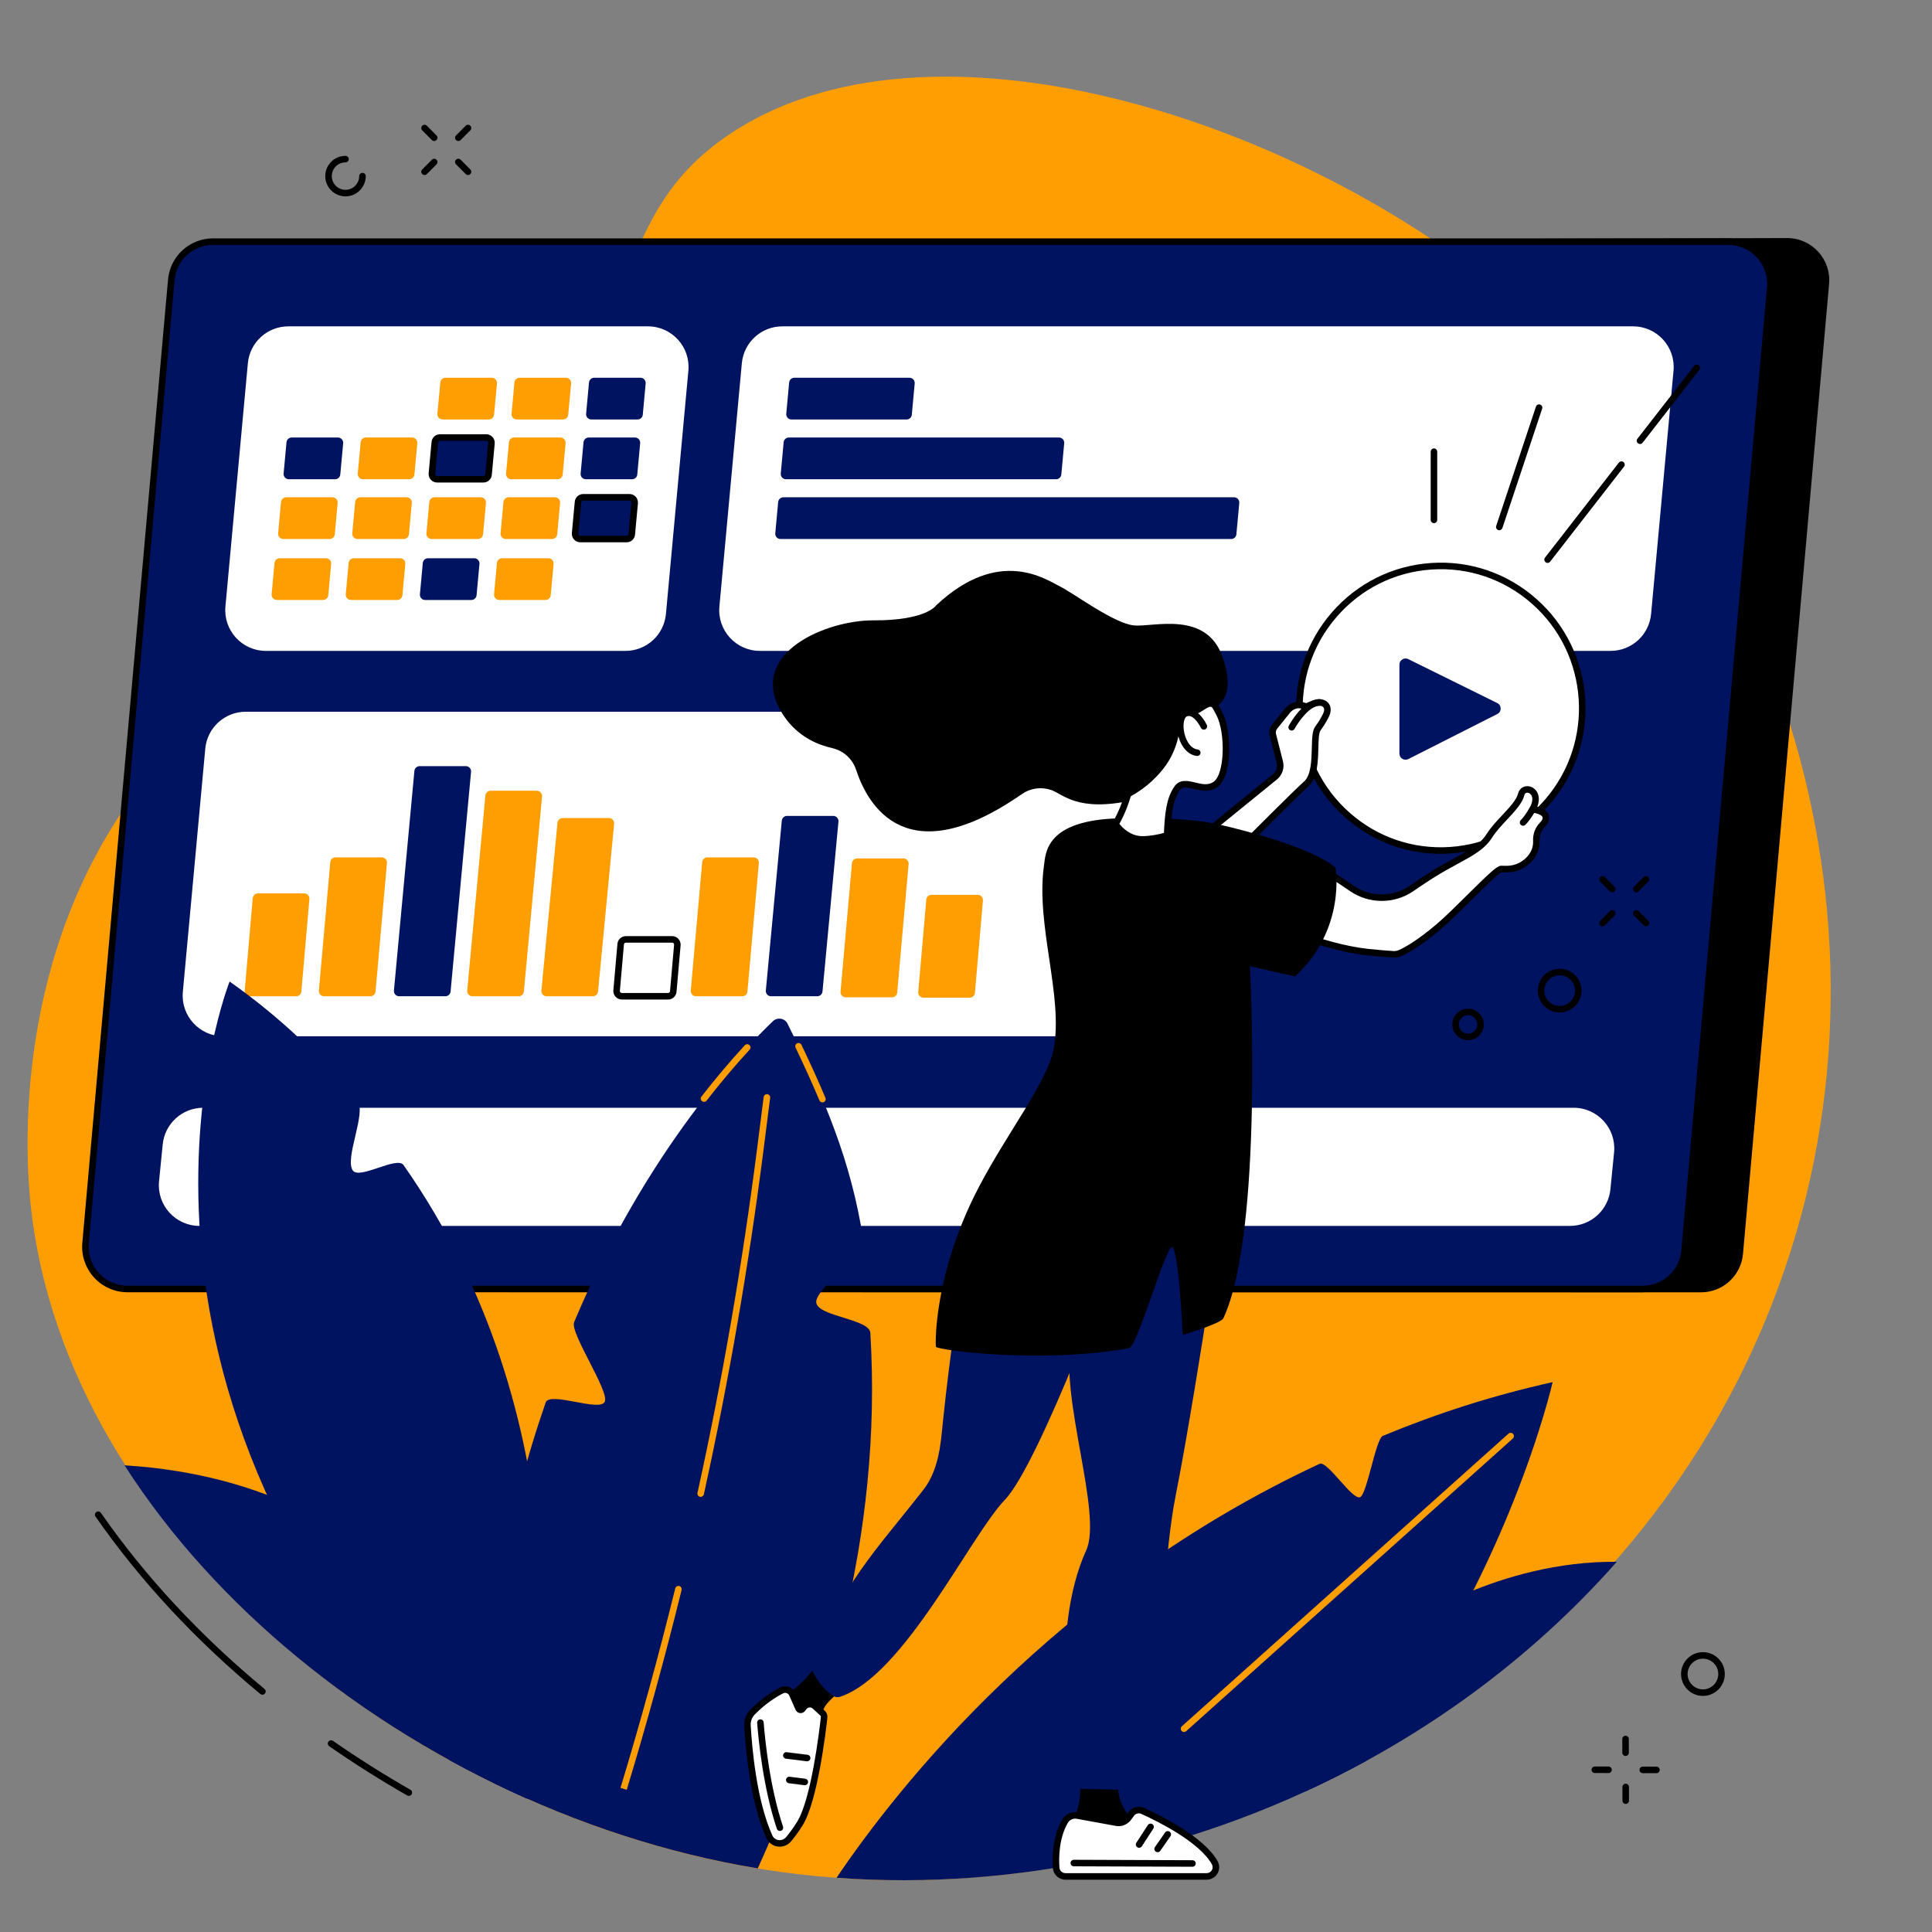
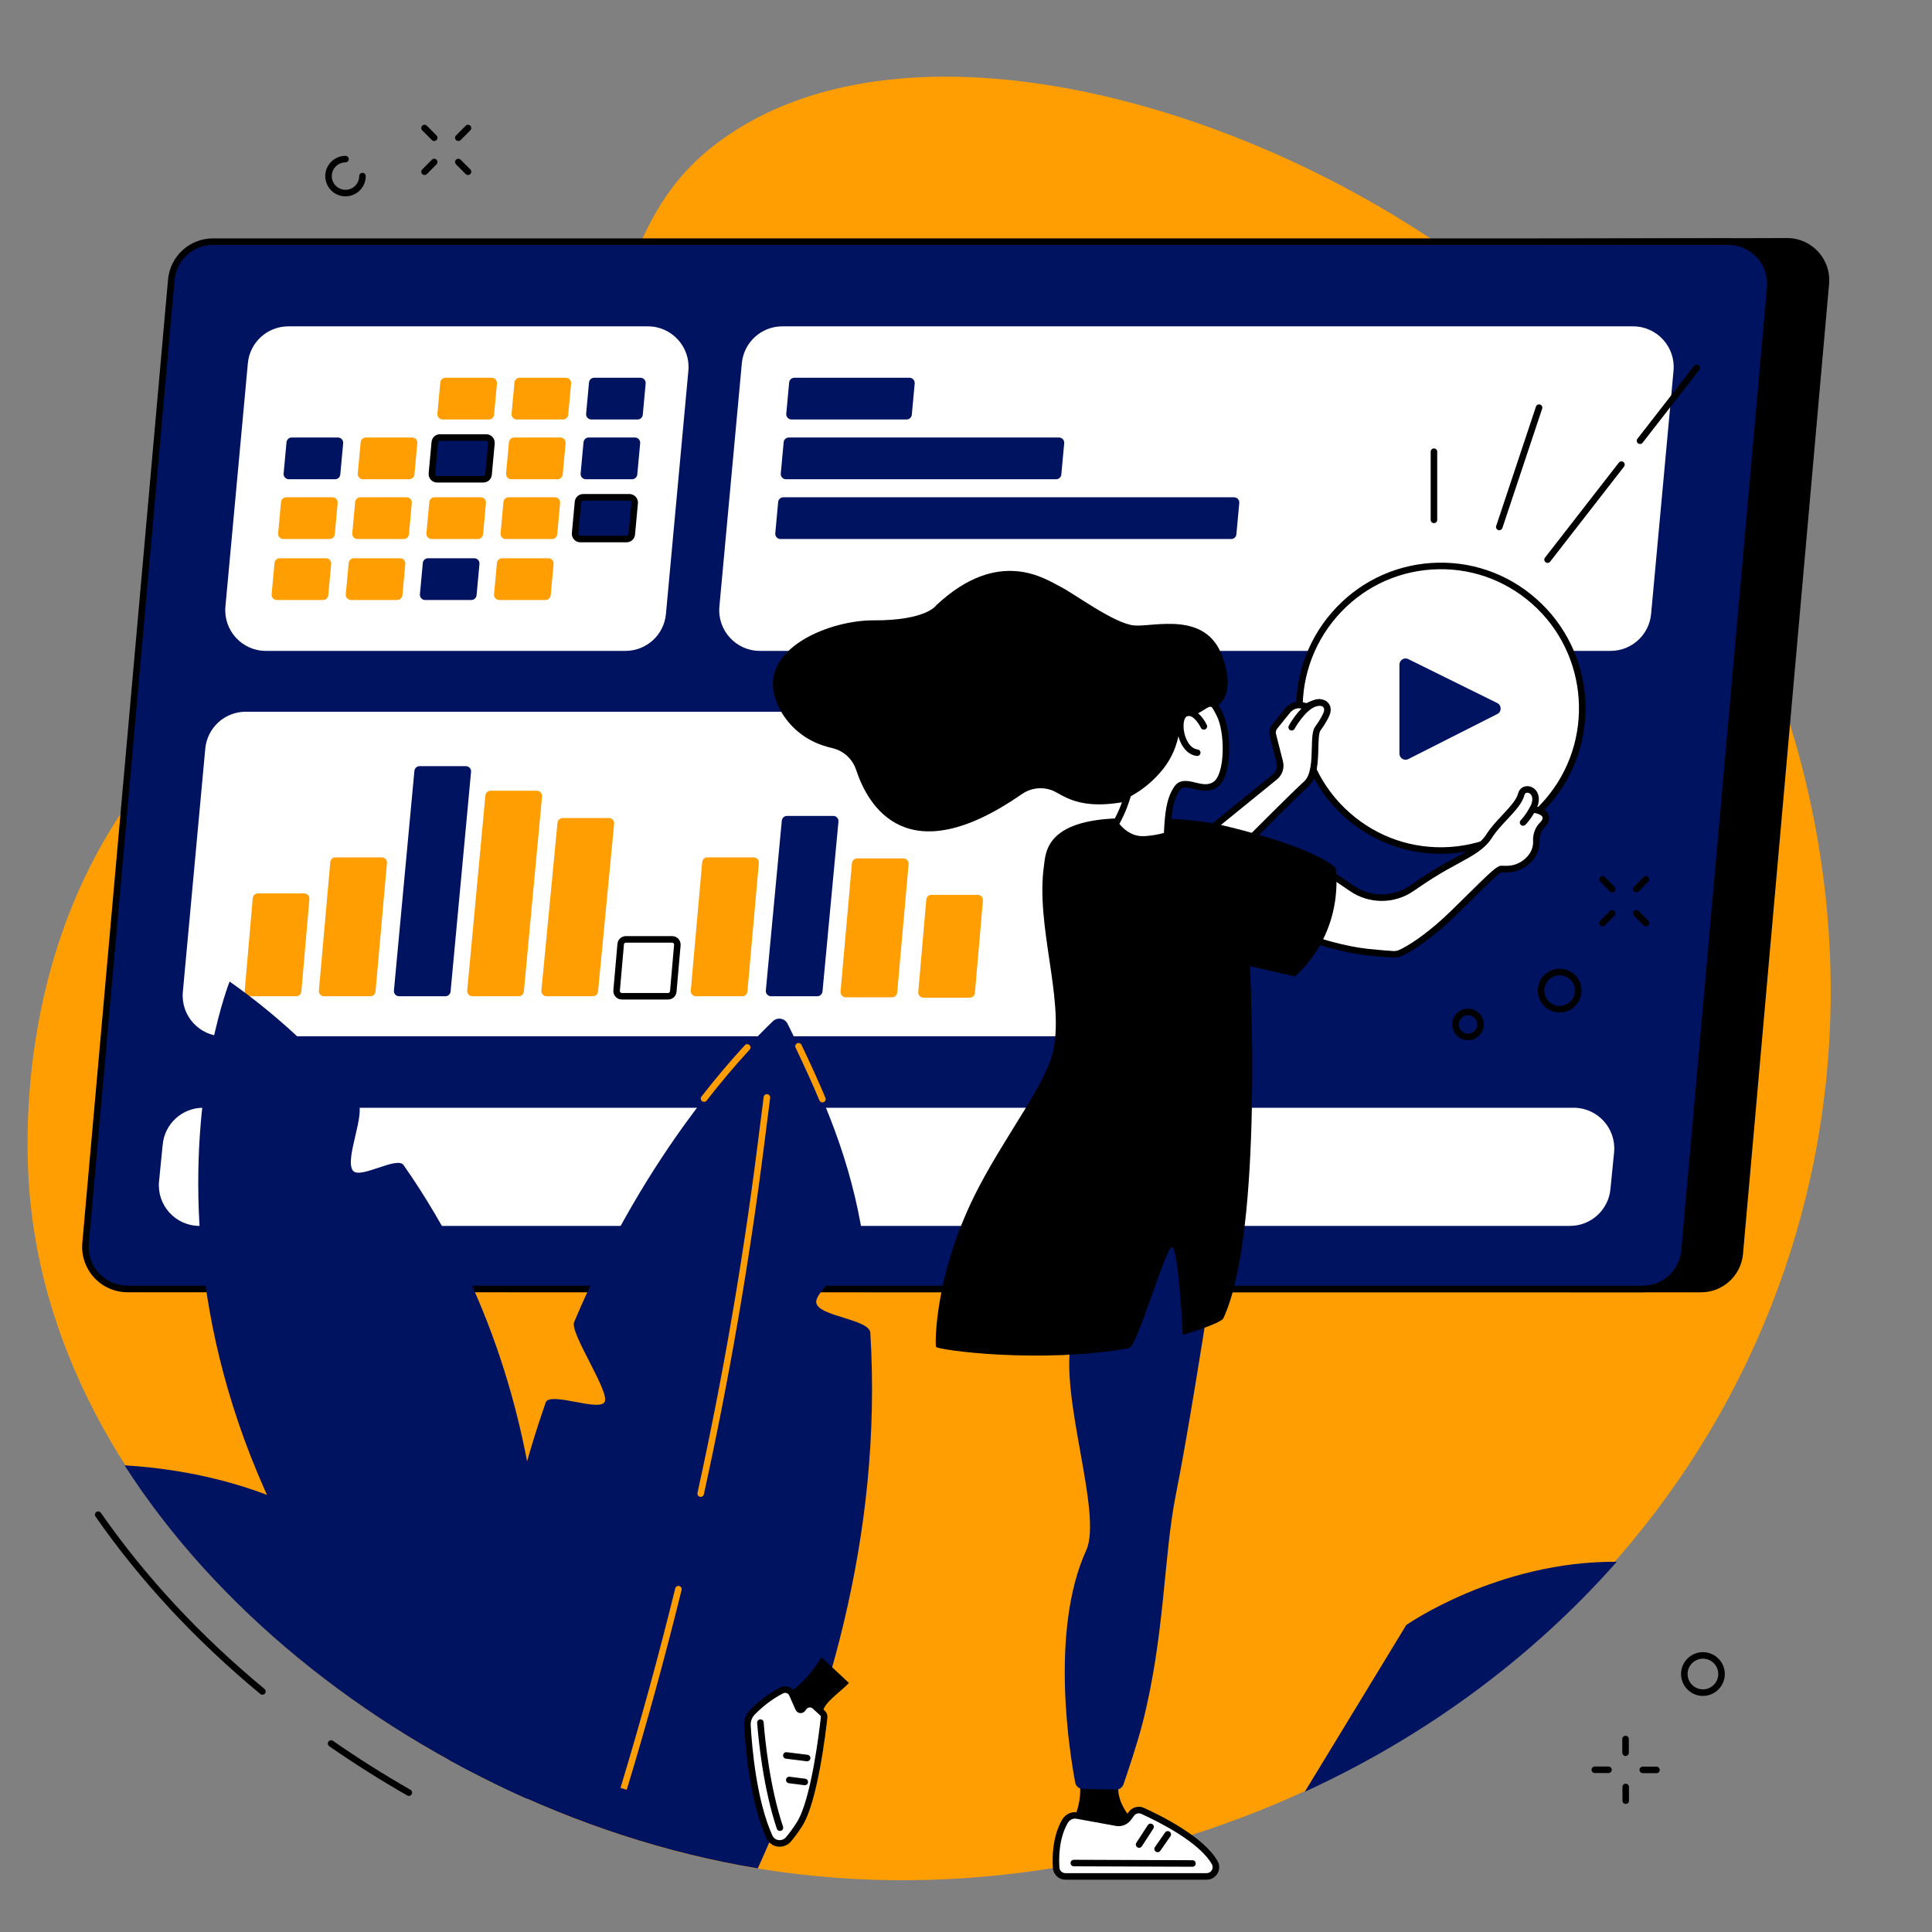
<svg xmlns="http://www.w3.org/2000/svg" width="1080" zoomAndPan="magnify" viewBox="0 0 810 810" height="1080" preserveAspectRatio="xMidYMid meet" version="1.2">
  <rect x="0" y="0" width="810" height="810" fill="#808080" stroke="none" />
  <g id="7a5a9869d9">
    <path style=" stroke:none;fill-rule:nonzero;fill:#ff9e03;fill-opacity:1;" d="M 194.602 223.113 C 273.68 143.504 251.039 93.613 305.148 56.758 C 388.41 0.043 543.801 48.836 635.473 126.84 C 747.754 222.383 805.684 396.832 739.688 554.652 C 669.418 722.723 484.504 809.969 319.504 783.672 C 172.16 760.195 27.316 644.043 12.805 504.734 C 11.23 489.633 4.285 408.008 52.992 337.637 C 93.246 279.469 131.914 286.219 194.602 223.113 " />
    <path style=" stroke:none;fill-rule:nonzero;fill:#000000;fill-opacity:1;" d="M 233.605 101.305 L 749.262 99.805 C 759.629 99.805 767.773 108.695 766.852 119.027 L 730.762 525.715 C 729.945 534.828 722.312 541.812 713.176 541.812 L 77.988 541.719 C 67.617 541.719 59.375 531.898 60.293 521.57 L 96.395 117.398 C 97.207 108.285 104.543 100.316 113.688 100.316 L 233.605 101.305 " />
    <path style=" stroke:none;fill-rule:nonzero;fill:#001360;fill-opacity:1;" d="M 209.02 101.305 L 724.594 101.305 C 734.961 101.305 743.102 110.195 742.18 120.531 L 706.254 524.32 C 705.445 533.43 697.812 540.414 688.66 540.414 L 53.465 540.414 C 43.098 540.414 34.957 531.52 35.879 521.191 L 71.805 117.398 C 72.617 108.285 80.25 101.305 89.395 101.305 L 209.02 101.305 " />
    <path style=" stroke:none;fill-rule:nonzero;fill:#000000;fill-opacity:1;" d="M 89.395 102.676 C 80.898 102.676 73.922 109.059 73.172 117.52 L 37.242 521.309 C 36.84 525.855 38.371 530.387 41.449 533.754 C 44.527 537.113 48.906 539.047 53.465 539.047 L 688.664 539.047 C 697.16 539.047 704.133 532.664 704.887 524.199 L 740.82 120.406 C 741.219 115.867 739.691 111.332 736.609 107.969 C 733.535 104.602 729.152 102.676 724.59 102.676 Z M 688.664 541.785 L 53.465 541.785 C 48.141 541.785 43.023 539.531 39.43 535.602 C 35.832 531.672 34.039 526.375 34.512 521.07 L 70.441 117.277 C 71.32 107.391 79.469 99.934 89.395 99.934 L 724.59 99.934 C 729.918 99.934 735.039 102.188 738.633 106.117 C 742.23 110.047 744.02 115.348 743.547 120.652 L 707.617 524.445 C 706.742 534.328 698.59 541.785 688.664 541.785 " />
    <path style=" stroke:none;fill-rule:nonzero;fill:#ffffff;fill-opacity:1;" d="M 658.219 513.965 L 83.637 513.965 C 73.629 513.965 65.777 505.383 66.664 495.414 L 68.203 479.965 C 68.984 471.176 76.352 464.434 85.18 464.434 L 659.758 464.434 C 669.766 464.434 677.617 473.016 676.727 482.988 L 675.195 498.434 C 674.41 507.223 667.043 513.965 658.219 513.965 " />
    <path style=" stroke:none;fill-rule:nonzero;fill:#ffffff;fill-opacity:1;" d="M 262.23 272.891 L 111.477 272.891 C 101.469 272.891 93.617 264.305 94.504 254.34 L 103.91 152.355 C 104.691 143.566 112.059 136.824 120.883 136.824 L 271.637 136.824 C 281.645 136.824 289.496 145.406 288.609 155.375 L 279.203 257.359 C 278.422 266.148 271.059 272.891 262.23 272.891 " />
    <path style=" stroke:none;fill-rule:nonzero;fill:#ff9e03;fill-opacity:1;" d="M 204.957 175.871 L 185.57 175.871 C 184.281 175.871 183.273 174.77 183.387 173.484 L 184.594 160.371 C 184.695 159.242 185.645 158.371 186.777 158.371 L 206.168 158.371 C 207.453 158.371 208.465 159.477 208.352 160.758 L 207.141 173.879 C 207.039 175.008 206.094 175.871 204.957 175.871 " />
    <path style=" stroke:none;fill-rule:nonzero;fill:#ff9e03;fill-opacity:1;" d="M 236.043 175.871 L 216.656 175.871 C 215.367 175.871 214.355 174.77 214.473 173.484 L 215.68 160.371 C 215.781 159.242 216.73 158.371 217.863 158.371 L 237.254 158.371 C 238.539 158.371 239.551 159.477 239.438 160.758 L 238.227 173.879 C 238.125 175.008 237.18 175.871 236.043 175.871 " />
    <path style=" stroke:none;fill-rule:nonzero;fill:#001360;fill-opacity:1;" d="M 140.48 200.93 L 121.094 200.93 C 119.805 200.93 118.797 199.824 118.91 198.547 L 120.117 185.43 C 120.219 184.301 121.168 183.43 122.301 183.43 L 141.691 183.43 C 142.98 183.43 143.988 184.535 143.875 185.816 L 142.664 198.934 C 142.566 200.062 141.617 200.93 140.48 200.93 " />
    <path style=" stroke:none;fill-rule:nonzero;fill:#ff9e03;fill-opacity:1;" d="M 171.566 200.93 L 152.18 200.93 C 150.891 200.93 149.883 199.824 149.996 198.547 L 151.207 185.43 C 151.305 184.301 152.254 183.43 153.391 183.43 L 172.777 183.43 C 174.062 183.43 175.074 184.535 174.961 185.816 L 173.75 198.934 C 173.648 200.062 172.703 200.93 171.566 200.93 " />
    <path style=" stroke:none;fill-rule:nonzero;fill:#001360;fill-opacity:1;" d="M 202.652 200.93 L 183.266 200.93 C 181.977 200.93 180.965 199.824 181.082 198.547 L 182.293 185.43 C 182.391 184.301 183.34 183.43 184.473 183.43 L 203.863 183.43 C 205.152 183.43 206.16 184.535 206.047 185.816 L 204.836 198.934 C 204.734 200.062 203.789 200.93 202.652 200.93 " />
    <path style=" stroke:none;fill-rule:nonzero;fill:#000000;fill-opacity:1;" d="M 184.473 184.801 C 184.043 184.801 183.691 185.129 183.656 185.555 L 182.445 198.672 C 182.414 198.984 182.566 199.199 182.656 199.301 C 182.746 199.395 182.949 199.566 183.262 199.566 L 202.652 199.566 C 203.082 199.566 203.43 199.246 203.469 198.816 L 204.68 185.695 C 204.707 185.387 204.559 185.168 204.469 185.074 C 204.375 184.973 204.176 184.801 203.859 184.801 Z M 202.652 202.305 L 183.262 202.305 C 182.266 202.305 181.309 201.883 180.633 201.145 C 179.961 200.414 179.625 199.418 179.715 198.426 L 180.926 185.309 C 181.09 183.461 182.613 182.062 184.473 182.062 L 203.859 182.062 C 204.859 182.062 205.816 182.488 206.492 183.223 C 207.164 183.957 207.496 184.949 207.41 185.941 L 206.199 199.062 C 206.035 200.906 204.512 202.305 202.652 202.305 " />
    <path style=" stroke:none;fill-rule:nonzero;fill:#ff9e03;fill-opacity:1;" d="M 233.738 200.93 L 214.352 200.93 C 213.062 200.93 212.051 199.824 212.168 198.547 L 213.375 185.43 C 213.477 184.301 214.426 183.43 215.559 183.43 L 234.949 183.43 C 236.234 183.43 237.246 184.535 237.133 185.816 L 235.922 198.934 C 235.82 200.062 234.875 200.93 233.738 200.93 " />
    <path style=" stroke:none;fill-rule:nonzero;fill:#ff9e03;fill-opacity:1;" d="M 138.176 225.988 L 118.789 225.988 C 117.5 225.988 116.492 224.883 116.605 223.605 L 117.812 210.488 C 117.918 209.355 118.863 208.492 119.996 208.492 L 139.387 208.492 C 140.676 208.492 141.684 209.594 141.57 210.875 L 140.359 223.992 C 140.262 225.121 139.312 225.988 138.176 225.988 " />
    <path style=" stroke:none;fill-rule:nonzero;fill:#ff9e03;fill-opacity:1;" d="M 169.262 225.988 L 149.875 225.988 C 148.586 225.988 147.578 224.883 147.691 223.605 L 148.902 210.488 C 149 209.355 149.949 208.492 151.086 208.492 L 170.473 208.492 C 171.762 208.492 172.77 209.594 172.656 210.875 L 171.445 223.992 C 171.344 225.121 170.398 225.988 169.262 225.988 " />
    <path style=" stroke:none;fill-rule:nonzero;fill:#ff9e03;fill-opacity:1;" d="M 200.352 225.988 L 180.961 225.988 C 179.672 225.988 178.66 224.883 178.777 223.605 L 179.988 210.488 C 180.086 209.355 181.035 208.492 182.168 208.492 L 201.559 208.492 C 202.848 208.492 203.855 209.594 203.742 210.875 L 202.531 223.992 C 202.434 225.121 201.484 225.988 200.352 225.988 " />
    <path style=" stroke:none;fill-rule:nonzero;fill:#ff9e03;fill-opacity:1;" d="M 231.434 225.988 L 212.047 225.988 C 210.758 225.988 209.75 224.883 209.863 223.605 L 211.07 210.488 C 211.172 209.355 212.121 208.492 213.254 208.492 L 232.645 208.492 C 233.93 208.492 234.941 209.594 234.828 210.875 L 233.617 223.992 C 233.52 225.121 232.57 225.988 231.434 225.988 " />
    <path style=" stroke:none;fill-rule:nonzero;fill:#001360;fill-opacity:1;" d="M 267.305 175.871 L 247.914 175.871 C 246.629 175.871 245.621 174.77 245.734 173.484 L 246.941 160.371 C 247.043 159.242 247.988 158.371 249.125 158.371 L 268.516 158.371 C 269.801 158.371 270.812 159.477 270.699 160.758 L 269.488 173.879 C 269.387 175.008 268.441 175.871 267.305 175.871 " />
    <path style=" stroke:none;fill-rule:nonzero;fill:#001360;fill-opacity:1;" d="M 265 200.93 L 245.613 200.93 C 244.324 200.93 243.316 199.824 243.43 198.547 L 244.641 185.43 C 244.738 184.301 245.684 183.43 246.82 183.43 L 266.211 183.43 C 267.496 183.43 268.508 184.535 268.395 185.816 L 267.184 198.934 C 267.082 200.062 266.137 200.93 265 200.93 " />
    <path style=" stroke:none;fill-rule:nonzero;fill:#001360;fill-opacity:1;" d="M 262.695 225.988 L 243.309 225.988 C 242.02 225.988 241.012 224.883 241.125 223.605 L 242.336 210.488 C 242.434 209.355 243.383 208.492 244.52 208.492 L 263.906 208.492 C 265.191 208.492 266.203 209.594 266.09 210.875 L 264.879 223.992 C 264.777 225.121 263.832 225.988 262.695 225.988 " />
    <path style=" stroke:none;fill-rule:nonzero;fill:#000000;fill-opacity:1;" d="M 244.516 209.863 C 244.086 209.863 243.734 210.188 243.695 210.617 L 242.488 223.734 C 242.461 224.039 242.609 224.258 242.699 224.355 C 242.789 224.457 242.992 224.625 243.305 224.625 L 262.695 224.625 C 263.121 224.625 263.473 224.301 263.512 223.875 L 264.723 210.754 C 264.75 210.441 264.602 210.23 264.508 210.133 C 264.418 210.031 264.219 209.863 263.902 209.863 Z M 262.695 227.363 L 243.305 227.363 C 242.309 227.363 241.352 226.945 240.676 226.203 C 240.004 225.473 239.672 224.48 239.758 223.488 L 240.969 210.367 C 241.133 208.52 242.66 207.125 244.516 207.125 L 263.902 207.125 C 264.902 207.125 265.859 207.547 266.531 208.285 C 267.203 209.02 267.539 210.008 267.453 211 L 266.242 224.121 C 266.078 225.973 264.551 227.363 262.695 227.363 " />
    <path style=" stroke:none;fill-rule:nonzero;fill:#ff9e03;fill-opacity:1;" d="M 135.449 251.547 L 116.062 251.547 C 114.773 251.547 113.762 250.445 113.879 249.164 L 115.086 236.047 C 115.188 234.914 116.137 234.047 117.27 234.047 L 136.66 234.047 C 137.945 234.047 138.957 235.148 138.844 236.434 L 137.633 249.551 C 137.531 250.684 136.586 251.547 135.449 251.547 " />
    <path style=" stroke:none;fill-rule:nonzero;fill:#ff9e03;fill-opacity:1;" d="M 166.535 251.547 L 147.145 251.547 C 145.859 251.547 144.852 250.445 144.965 249.164 L 146.176 236.047 C 146.273 234.914 147.223 234.047 148.359 234.047 L 167.746 234.047 C 169.031 234.047 170.043 235.148 169.93 236.434 L 168.719 249.551 C 168.617 250.684 167.672 251.547 166.535 251.547 " />
    <path style=" stroke:none;fill-rule:nonzero;fill:#001360;fill-opacity:1;" d="M 197.621 251.547 L 178.234 251.547 C 176.945 251.547 175.938 250.445 176.051 249.164 L 177.262 236.047 C 177.359 234.914 178.309 234.047 179.441 234.047 L 198.832 234.047 C 200.121 234.047 201.129 235.148 201.016 236.434 L 199.805 249.551 C 199.703 250.684 198.758 251.547 197.621 251.547 " />
    <path style=" stroke:none;fill-rule:nonzero;fill:#ff9e03;fill-opacity:1;" d="M 228.707 251.547 L 209.32 251.547 C 208.031 251.547 207.02 250.445 207.137 249.164 L 208.344 236.047 C 208.445 234.914 209.395 234.047 210.527 234.047 L 229.918 234.047 C 231.203 234.047 232.215 235.148 232.102 236.434 L 230.891 249.551 C 230.789 250.684 229.844 251.547 228.707 251.547 " />
    <path style=" stroke:none;fill-rule:nonzero;fill:#ffffff;fill-opacity:1;" d="M 675.258 272.887 L 318.582 272.887 C 308.57 272.887 300.719 264.301 301.605 254.336 L 311.012 152.355 C 311.793 143.562 319.16 136.824 327.988 136.824 L 684.664 136.824 C 694.668 136.824 702.527 145.406 701.637 155.375 L 692.238 257.355 C 691.449 266.148 684.086 272.887 675.258 272.887 " />
    <path style=" stroke:none;fill-rule:nonzero;fill:#001360;fill-opacity:1;" d="M 380.098 175.871 L 331.828 175.871 C 330.539 175.871 329.535 174.77 329.645 173.484 L 330.855 160.371 C 330.957 159.242 331.902 158.371 333.039 158.371 L 381.305 158.371 C 382.594 158.371 383.602 159.477 383.492 160.758 L 382.281 173.879 C 382.18 175.008 381.234 175.871 380.098 175.871 " />
    <path style=" stroke:none;fill-rule:nonzero;fill:#001360;fill-opacity:1;" d="M 442.781 200.93 L 329.527 200.93 C 328.238 200.93 327.227 199.824 327.34 198.547 L 328.551 185.43 C 328.648 184.301 329.598 183.43 330.734 183.43 L 443.992 183.43 C 445.281 183.43 446.289 184.535 446.176 185.816 L 444.965 198.934 C 444.863 200.062 443.918 200.93 442.781 200.93 " />
    <path style=" stroke:none;fill-rule:nonzero;fill:#001360;fill-opacity:1;" d="M 516.18 225.988 L 327.223 225.988 C 325.934 225.988 324.922 224.883 325.039 223.605 L 326.246 210.488 C 326.344 209.355 327.293 208.492 328.43 208.492 L 517.391 208.492 C 518.68 208.492 519.688 209.594 519.574 210.875 L 518.363 223.992 C 518.262 225.121 517.316 225.988 516.18 225.988 " />
    <path style=" stroke:none;fill-rule:nonzero;fill:#ffffff;fill-opacity:1;" d="M 450.305 434.461 L 93.625 434.461 C 83.617 434.461 75.766 425.875 76.652 415.91 L 86.059 313.93 C 86.84 305.137 94.203 298.395 103.031 298.395 L 459.711 298.395 C 469.715 298.395 477.57 306.98 476.684 316.945 L 467.281 418.93 C 466.496 427.723 459.129 434.461 450.305 434.461 " />
    <path style=" stroke:none;fill-rule:nonzero;fill:#ff9e03;fill-opacity:1;" d="M 124.168 417.684 L 104.781 417.684 C 103.496 417.684 102.484 416.578 102.598 415.297 L 105.961 376.562 C 106.062 375.434 107.012 374.566 108.145 374.566 L 127.535 374.566 C 128.82 374.566 129.832 375.672 129.719 376.953 L 126.352 415.684 C 126.254 416.816 125.305 417.684 124.168 417.684 " />
    <path style=" stroke:none;fill-rule:nonzero;fill:#ff9e03;fill-opacity:1;" d="M 155.266 417.684 L 135.875 417.684 C 134.59 417.684 133.578 416.578 133.691 415.297 L 138.477 361.457 C 138.574 360.324 139.523 359.457 140.66 359.457 L 160.047 359.457 C 161.336 359.457 162.344 360.559 162.23 361.844 L 157.449 415.684 C 157.348 416.816 156.398 417.684 155.266 417.684 " />
    <path style=" stroke:none;fill-rule:nonzero;fill:#ff9e03;fill-opacity:1;" d="M 217.453 417.684 L 198.066 417.684 C 196.777 417.684 195.77 416.578 195.883 415.297 L 203.5 333.52 C 203.602 332.387 204.551 331.52 205.684 331.52 L 225.074 331.52 C 226.359 331.52 227.371 332.625 227.258 333.906 L 219.637 415.684 C 219.535 416.816 218.59 417.684 217.453 417.684 " />
    <path style=" stroke:none;fill-rule:nonzero;fill:#ff9e03;fill-opacity:1;" d="M 248.551 417.684 L 229.16 417.684 C 227.871 417.684 226.863 416.578 226.977 415.297 L 233.727 344.965 C 233.824 343.836 234.773 342.969 235.906 342.969 L 255.297 342.969 C 256.582 342.969 257.594 344.074 257.48 345.355 L 250.73 415.684 C 250.633 416.816 249.684 417.684 248.551 417.684 " />
    <path style=" stroke:none;fill-rule:nonzero;fill:#001360;fill-opacity:1;" d="M 186.727 417.684 L 167.34 417.684 C 166.051 417.684 165.043 416.578 165.156 415.297 L 173.738 323.211 C 173.836 322.078 174.785 321.211 175.922 321.211 L 195.309 321.211 C 196.598 321.211 197.605 322.32 197.492 323.598 L 188.91 415.684 C 188.809 416.816 187.863 417.684 186.727 417.684 " />
    <path style=" stroke:none;fill-rule:nonzero;fill:#ffffff;fill-opacity:1;" d="M 280.094 417.684 L 260.703 417.684 C 259.414 417.684 258.406 416.578 258.52 415.297 L 260.227 395.84 C 260.328 394.707 261.273 393.84 262.41 393.84 L 281.797 393.84 C 283.086 393.84 284.098 394.949 283.98 396.227 L 282.273 415.684 C 282.176 416.816 281.227 417.684 280.094 417.684 " />
    <path style=" stroke:none;fill-rule:nonzero;fill:#000000;fill-opacity:1;" d="M 262.41 395.211 C 261.98 395.211 261.629 395.535 261.59 395.961 L 259.883 415.414 C 259.855 415.73 260.004 415.945 260.098 416.043 C 260.188 416.141 260.387 416.312 260.703 416.312 L 280.094 416.312 C 280.52 416.312 280.871 415.988 280.91 415.559 L 282.617 396.105 C 282.645 395.793 282.496 395.578 282.406 395.48 C 282.316 395.383 282.113 395.211 281.797 395.211 Z M 280.094 419.055 L 260.703 419.055 C 259.707 419.055 258.746 418.629 258.074 417.891 C 257.402 417.16 257.066 416.168 257.156 415.172 L 258.863 395.719 C 259.027 393.867 260.551 392.473 262.41 392.473 L 281.797 392.473 C 282.797 392.473 283.754 392.891 284.426 393.629 C 285.098 394.367 285.434 395.355 285.348 396.352 L 283.637 415.805 C 283.473 417.656 281.949 419.055 280.094 419.055 " />
    <path style=" stroke:none;fill-rule:nonzero;fill:#ff9e03;fill-opacity:1;" d="M 406.551 418.277 L 387.168 418.277 C 385.879 418.277 384.867 417.168 384.98 415.891 L 388.348 377.16 C 388.445 376.027 389.395 375.16 390.531 375.16 L 409.918 375.16 C 411.203 375.16 412.219 376.266 412.102 377.547 L 408.738 416.277 C 408.637 417.41 407.688 418.277 406.551 418.277 " />
    <path style=" stroke:none;fill-rule:nonzero;fill:#ff9e03;fill-opacity:1;" d="M 311.184 417.684 L 291.797 417.684 C 290.512 417.684 289.5 416.578 289.613 415.297 L 294.395 361.457 C 294.496 360.324 295.441 359.457 296.578 359.457 L 315.969 359.457 C 317.258 359.457 318.266 360.559 318.152 361.844 L 313.367 415.684 C 313.27 416.816 312.32 417.684 311.184 417.684 " />
    <path style=" stroke:none;fill-rule:nonzero;fill:#ff9e03;fill-opacity:1;" d="M 373.973 418.129 L 354.582 418.129 C 353.293 418.129 352.285 417.02 352.398 415.742 L 357.184 361.902 C 357.281 360.77 358.23 359.902 359.367 359.902 L 378.754 359.902 C 380.039 359.902 381.051 361.004 380.938 362.289 L 376.156 416.129 C 376.055 417.262 375.109 418.129 373.973 418.129 " />
    <path style=" stroke:none;fill-rule:nonzero;fill:#001360;fill-opacity:1;" d="M 342.652 417.684 L 323.262 417.684 C 321.973 417.684 320.965 416.578 321.078 415.297 L 327.773 344.062 C 327.875 342.934 328.82 342.07 329.957 342.07 L 349.348 342.07 C 350.633 342.07 351.645 343.172 351.527 344.453 L 344.836 415.684 C 344.73 416.816 343.785 417.684 342.652 417.684 " />
    <path style=" stroke:none;fill-rule:nonzero;fill:#001360;fill-opacity:1;" d="M 547.059 751.188 C 596.297 728.625 641.32 696.141 677.852 654.785 C 628.051 654.371 589.582 681.301 589.582 681.301 L 547.059 751.188 " />
    <path style=" stroke:none;fill-rule:nonzero;fill:#001360;fill-opacity:1;" d="M 364.891 558.805 C 364.531 552.938 342.855 551.973 342.207 546.066 C 341.617 540.68 362.695 524.75 361.859 519.336 C 356.848 487.008 345.898 461.039 330.199 429.23 C 329.047 426.891 325.961 426.332 324.074 428.121 C 311.594 440 271.184 482.012 240.699 554.32 C 238.84 558.734 255.355 582.988 253.586 587.586 C 251.789 592.246 230.461 583.164 228.777 588.016 C 212.477 634.984 202.828 686.098 206.637 747.41 C 242.012 764.707 279.75 777.074 317.699 783.328 C 345.969 720.855 370.117 644.789 364.891 558.805 " />
    <path style=" stroke:none;fill-rule:nonzero;fill:#ff9e03;fill-opacity:1;" d="M 295.164 461.961 C 294.871 461.961 294.57 461.867 294.324 461.672 C 293.727 461.207 293.617 460.348 294.086 459.75 C 300.055 452.07 306.172 444.828 312.266 438.223 C 312.781 437.668 313.645 437.629 314.203 438.148 C 314.762 438.656 314.793 439.527 314.281 440.082 C 308.242 446.629 302.172 453.812 296.25 461.434 C 295.977 461.781 295.57 461.961 295.164 461.961 " />
    <path style=" stroke:none;fill-rule:nonzero;fill:#ff9e03;fill-opacity:1;" d="M 344.809 462.188 C 344.273 462.188 343.766 461.867 343.543 461.344 C 340.746 454.672 337.477 447.438 333.547 439.238 C 333.223 438.555 333.512 437.738 334.191 437.41 C 334.871 437.086 335.695 437.371 336.02 438.055 C 339.969 446.297 343.254 453.57 346.074 460.285 C 346.363 460.984 346.035 461.785 345.34 462.078 C 345.164 462.152 344.984 462.188 344.809 462.188 " />
    <path style=" stroke:none;fill-rule:nonzero;fill:#ff9e03;fill-opacity:1;" d="M 262.766 750.375 L 260.145 749.582 C 268.5 722.023 276.223 693.887 283.098 665.949 C 283.277 665.215 284.02 664.766 284.758 664.945 C 285.492 665.125 285.941 665.867 285.758 666.602 C 278.871 694.59 271.137 722.773 262.766 750.375 " />
    <path style=" stroke:none;fill-rule:nonzero;fill:#ff9e03;fill-opacity:1;" d="M 293.766 627.574 C 293.664 627.574 293.57 627.566 293.465 627.539 C 292.727 627.379 292.262 626.648 292.426 625.91 C 302.832 578.516 311.227 530.086 317.363 481.977 L 320.172 459.93 C 320.266 459.184 320.953 458.656 321.703 458.746 C 322.457 458.84 322.988 459.531 322.895 460.277 L 320.082 482.324 C 313.934 530.52 305.531 579.023 295.102 626.496 C 294.961 627.137 294.391 627.574 293.766 627.574 " />
    <path style=" stroke:none;fill-rule:nonzero;fill:#001360;fill-opacity:1;" d="M 221.207 754.191 C 228.621 715.406 243.492 594.609 169.199 488.469 C 166.445 484.539 150.711 494.691 147.914 490.727 C 144.336 485.664 153.809 466.383 149.824 461.488 C 135.023 443.289 117.344 426.371 96.266 411.512 C 96.266 411.512 31.742 573.617 188.547 738.02 C 199.191 743.871 210.102 749.27 221.207 754.191 " />
    <path style=" stroke:none;fill-rule:nonzero;fill:#001360;fill-opacity:1;" d="M 52.215 614.34 C 90.527 674.062 151.836 723.391 220.82 754.02 C 209.977 713.406 172.316 621.879 52.215 614.34 " />
-     <path style=" stroke:none;fill-rule:nonzero;fill:#001360;fill-opacity:1;" d="M 572.828 738.27 C 632.488 661.512 650.949 579.461 650.949 579.461 C 625.172 585.219 602.398 592.637 579.758 601.992 C 576.801 603.215 573.141 626.426 570.238 627.695 C 566.977 629.125 556.457 612.215 553.262 613.703 C 442.164 665.438 376.086 749.719 350.727 787.266 C 426.562 792.852 504.77 775.504 572.828 738.27 " />
-     <path style=" stroke:none;fill-rule:nonzero;fill:#ff9e03;fill-opacity:1;" d="M 496.402 726.145 C 496.027 726.145 495.652 725.992 495.383 725.688 C 494.883 725.125 494.93 724.258 495.488 723.754 L 632.43 601.07 C 632.996 600.562 633.863 600.613 634.367 601.172 C 634.871 601.738 634.824 602.605 634.258 603.109 L 497.32 725.793 C 497.055 726.031 496.73 726.145 496.402 726.145 " />
    <path style=" stroke:none;fill-rule:nonzero;fill:#ffffff;fill-opacity:1;" d="M 565.004 341.824 C 540.355 320.121 537.859 282.426 559.441 257.637 C 581.016 232.844 618.496 230.34 643.145 252.039 C 667.797 273.742 670.285 311.434 648.711 336.227 C 627.129 361.02 589.656 363.527 565.004 341.824 " />
    <path style=" stroke:none;fill-rule:nonzero;fill:#000000;fill-opacity:1;" d="M 565.91 340.793 C 577.547 351.043 592.465 356.117 607.898 355.098 C 623.348 354.07 637.473 347.047 647.676 335.324 C 668.723 311.141 666.285 274.238 642.238 253.07 C 630.594 242.824 615.688 237.742 600.25 238.77 C 584.801 239.793 570.672 246.812 560.473 258.535 C 539.418 282.723 541.859 319.625 565.91 340.793 Z M 603.984 357.961 C 589.289 357.961 575.258 352.676 564.098 342.848 C 538.922 320.691 536.367 282.055 558.406 256.738 C 569.09 244.465 583.887 237.113 600.07 236.031 C 616.23 234.961 631.855 240.277 644.043 251.012 C 669.227 273.172 671.781 311.809 649.746 337.125 C 639.062 349.395 624.262 356.75 608.078 357.828 C 606.711 357.918 605.348 357.961 603.984 357.961 " />
    <path style=" stroke:none;fill-rule:nonzero;fill:#001360;fill-opacity:1;" d="M 586.715 315.949 L 586.715 278.641 C 586.715 276.734 588.707 275.488 590.422 276.332 L 627.73 294.758 C 629.629 295.699 629.645 298.398 627.758 299.352 L 590.441 318.246 C 588.73 319.105 586.715 317.867 586.715 315.949 " />
    <path style=" stroke:none;fill-rule:nonzero;fill:#000000;fill-opacity:1;" d="M 344.297 694.723 C 344.297 694.723 340.762 702.047 332.219 708.773 C 328.867 711.406 331.879 719.605 331.879 719.605 L 343.18 727 C 343.105 723.277 343.863 719.582 345.449 716.207 C 347.098 712.707 353.137 708.617 355.914 705.586 L 344.297 694.723 " />
    <path style=" stroke:none;fill-rule:nonzero;fill:#ffffff;fill-opacity:1;" d="M 313.375 723.438 C 313.844 731.809 315.719 755.012 322.566 770.102 C 324 773.25 328.227 773.828 330.5 771.223 C 331.82 769.715 333.395 767.625 335.234 764.727 C 341.43 754.977 344.879 725.797 345.52 719.969 C 345.59 719.328 345.352 718.695 344.875 718.254 L 341.684 715.32 C 340.301 714.047 338.117 714.246 336.992 715.75 L 336.438 716.484 C 336.004 717.066 335.102 716.965 334.809 716.293 L 332.156 710.309 C 331.402 708.605 329.379 707.875 327.719 708.715 C 324.801 710.203 320.188 713.027 315.441 717.879 C 313.996 719.355 313.258 721.379 313.375 723.438 " />
    <path style=" stroke:none;fill-rule:nonzero;fill:#000000;fill-opacity:1;" d="M 329.18 709.734 C 328.891 709.734 328.605 709.805 328.34 709.938 C 325.43 711.418 320.992 714.164 316.418 718.836 C 315.258 720.027 314.645 721.676 314.738 723.359 C 315.242 732.336 317.133 754.809 323.816 769.535 C 324.293 770.586 325.23 771.289 326.383 771.457 C 327.547 771.629 328.695 771.199 329.473 770.32 C 330.898 768.691 332.445 766.562 334.082 763.988 C 340.109 754.496 343.531 725.531 344.156 719.82 C 344.18 719.613 344.105 719.41 343.945 719.266 L 340.754 716.328 C 340.375 715.977 339.887 715.809 339.363 715.859 C 338.848 715.902 338.395 716.16 338.086 716.57 L 337.535 717.305 C 337.031 717.973 336.242 718.312 335.414 718.219 C 334.586 718.125 333.891 717.613 333.551 716.848 L 330.902 710.863 C 330.691 710.383 330.305 710.02 329.809 709.848 C 329.605 709.773 329.391 709.734 329.18 709.734 Z M 326.895 774.234 C 326.594 774.234 326.285 774.215 325.984 774.168 C 323.922 773.863 322.18 772.555 321.32 770.664 C 314.445 755.52 312.516 732.645 312.008 723.512 C 311.867 721.059 312.762 718.66 314.461 716.922 C 319.297 711.98 324.004 709.07 327.102 707.496 C 328.234 706.918 329.527 706.836 330.73 707.262 C 331.918 707.688 332.895 708.598 333.406 709.754 L 335.77 715.09 L 335.891 714.93 C 336.664 713.898 337.836 713.242 339.117 713.129 C 340.395 713.008 341.668 713.441 342.613 714.312 L 345.801 717.25 C 346.594 717.977 347 719.051 346.883 720.117 C 346.246 725.934 342.75 755.457 336.398 765.457 C 334.688 768.148 333.051 770.391 331.535 772.125 C 330.348 773.48 328.66 774.234 326.895 774.234 " />
    <path style=" stroke:none;fill-rule:nonzero;fill:#000000;fill-opacity:1;" d="M 326.988 767.648 C 326.414 767.648 325.883 767.285 325.688 766.711 C 320.062 749.895 318.043 730.066 317.438 722.324 C 317.379 721.566 317.938 720.91 318.695 720.848 C 319.453 720.789 320.105 721.355 320.168 722.109 C 320.766 729.754 322.754 749.316 328.289 765.844 C 328.527 766.562 328.141 767.336 327.426 767.578 C 327.281 767.621 327.133 767.648 326.988 767.648 " />
    <path style=" stroke:none;fill-rule:nonzero;fill:#000000;fill-opacity:1;" d="M 337.418 748.465 C 337.359 748.465 337.301 748.465 337.242 748.453 L 330.738 747.625 C 329.984 747.531 329.457 746.844 329.551 746.094 C 329.648 745.34 330.328 744.812 331.082 744.91 L 337.59 745.734 C 338.34 745.832 338.867 746.52 338.773 747.27 C 338.688 747.957 338.098 748.465 337.418 748.465 " />
    <path style=" stroke:none;fill-rule:nonzero;fill:#000000;fill-opacity:1;" d="M 338.402 738.434 C 338.344 738.434 338.285 738.43 338.23 738.422 L 329.512 737.34 C 328.758 737.246 328.227 736.559 328.316 735.809 C 328.406 735.062 329.098 734.523 329.844 734.621 L 338.566 735.703 C 339.32 735.797 339.852 736.484 339.762 737.234 C 339.672 737.93 339.082 738.434 338.402 738.434 " />
    <path style=" stroke:none;fill-rule:nonzero;fill:#000000;fill-opacity:1;" d="M 452.766 743.574 L 452.902 749.566 C 453.012 754.324 451.969 759.035 449.859 763.301 L 449.652 763.719 L 478.797 766.633 C 478.797 766.633 466.207 757.711 469.293 745.855 C 470.82 739.965 452.766 743.574 452.766 743.574 " />
    <path style=" stroke:none;fill-rule:nonzero;fill:#ffffff;fill-opacity:1;" d="M 446.656 786.695 C 444.625 786.695 442.945 785.125 442.805 783.098 C 442.488 778.512 442.621 770.367 446.461 763.637 C 447.531 761.766 449.594 760.812 451.625 761.18 L 468.223 764.199 C 469.941 764.477 471.672 763.824 472.84 762.461 L 474.379 760.418 C 475.465 758.977 477.402 758.477 479.051 759.223 C 486.004 762.375 503.738 771.152 509.273 780.93 C 510.734 783.504 508.867 786.695 505.91 786.695 L 446.656 786.695 " />
    <path style=" stroke:none;fill-rule:nonzero;fill:#000000;fill-opacity:1;" d="M 450.746 762.469 C 449.488 762.469 448.312 763.152 447.648 764.316 C 443.941 770.809 443.875 778.812 444.168 783.004 C 444.262 784.305 445.352 785.324 446.656 785.324 L 505.91 785.324 C 506.809 785.324 507.613 784.863 508.066 784.086 C 508.52 783.309 508.523 782.383 508.086 781.605 C 502.777 772.238 485.613 763.703 478.484 760.469 C 477.414 759.984 476.18 760.305 475.473 761.242 L 473.938 763.281 C 472.395 765.082 470.199 765.906 468.008 765.555 L 451.383 762.527 C 451.168 762.488 450.957 762.469 450.746 762.469 Z M 505.91 788.066 L 446.656 788.066 C 443.918 788.066 441.625 785.922 441.438 783.195 C 441.125 778.695 441.207 770.078 445.273 762.957 C 446.609 760.613 449.266 759.359 451.875 759.832 L 468.469 762.848 C 469.691 763.047 470.941 762.57 471.801 761.57 L 473.281 759.59 C 474.77 757.621 477.375 756.957 479.617 757.973 C 486.992 761.32 504.762 770.184 510.465 780.254 C 511.395 781.891 511.383 783.836 510.434 785.465 C 509.484 787.094 507.797 788.066 505.91 788.066 " />
    <path style=" stroke:none;fill-rule:nonzero;fill:#000000;fill-opacity:1;" d="M 499.945 782.641 C 499.945 782.641 499.945 782.641 499.938 782.641 L 450.207 782.457 C 449.449 782.457 448.84 781.84 448.84 781.078 C 448.844 780.328 449.453 779.719 450.211 779.719 L 450.215 779.719 L 499.953 779.906 C 500.707 779.906 501.316 780.523 501.316 781.277 C 501.316 782.035 500.699 782.641 499.945 782.641 " />
    <path style=" stroke:none;fill-rule:nonzero;fill:#000000;fill-opacity:1;" d="M 477.57 774.695 C 477.316 774.695 477.055 774.621 476.828 774.473 C 476.191 774.059 476.012 773.207 476.426 772.578 L 481.234 765.18 C 481.648 764.547 482.492 764.363 483.129 764.777 C 483.758 765.191 483.941 766.039 483.527 766.672 L 478.723 774.07 C 478.461 774.473 478.023 774.695 477.57 774.695 " />
    <path style=" stroke:none;fill-rule:nonzero;fill:#000000;fill-opacity:1;" d="M 485.336 776.539 C 485.07 776.539 484.793 776.461 484.559 776.297 C 483.934 775.863 483.781 775.008 484.215 774.391 L 488.469 768.285 C 488.902 767.664 489.754 767.516 490.375 767.945 C 490.996 768.379 491.148 769.23 490.715 769.852 L 486.465 775.953 C 486.195 776.336 485.77 776.539 485.336 776.539 " />
-     <path style=" stroke:none;fill-rule:nonzero;fill:#001360;fill-opacity:1;" d="M 471.723 492.246 C 465.812 458.09 420.504 466.156 405.895 525.469 C 400.742 546.414 396.695 582.324 394.777 601.402 C 393.957 609.582 392.23 618.066 387.176 624.543 C 366.855 650.562 353.156 663.539 339.992 698.773 C 339.797 699.293 343.578 707.586 349.609 711.164 C 350.363 711.605 351.266 711.684 352.094 711.414 C 378.949 702.684 406.742 643.969 421.273 628.824 C 436.039 613.445 469.262 522.395 469.262 522.395 C 469.262 522.395 475.348 513.188 471.723 492.246 " />
    <path style=" stroke:none;fill-rule:nonzero;fill:#001360;fill-opacity:1;" d="M 505.332 554.594 C 505.332 554.594 498.027 601.398 492.934 626.871 C 487.84 652.348 488.418 685.488 479.047 722.301 C 476.844 730.957 472.73 743.148 471.02 748.113 C 470.562 749.445 469.293 750.324 467.883 750.297 L 453.922 750.008 C 452.383 749.973 451.086 748.879 450.797 747.371 C 448.512 735.312 440.043 683.672 455.383 650.027 C 462.379 634.691 444.164 585.871 449.16 562.105 C 453.117 543.309 464.051 488.625 464.051 488.625 L 497.977 490.77 C 497.977 490.77 507.324 521.879 505.332 554.594 " />
    <path style=" stroke:none;fill-rule:nonzero;fill:#ffffff;fill-opacity:1;" d="M 540.914 390.012 C 549.945 394.367 563.602 398.141 573.574 399.203 C 578.129 399.684 582.094 399.969 584.078 400.09 C 585.09 400.152 586.09 399.977 587.016 399.574 C 589.445 398.508 594.707 395.684 603.055 388.621 C 611.594 381.391 627.055 364.414 629.336 364.332 C 631.18 364.27 635.898 365.168 640.617 360.766 C 643.098 358.465 644.273 355.453 644.121 352.617 C 643.992 350.09 644.855 347.57 646.656 345.789 C 647.586 344.871 648.297 343.727 648.086 342.469 C 647.633 339.793 642.543 339.324 642.543 339.324 C 646.852 331.371 638.879 328.734 637.809 332.984 C 636.477 338.277 628.445 344.059 624.438 350.379 C 620.133 357.176 612.082 359.402 600.074 366.969 C 597.574 368.547 594.664 370.496 591.832 372.457 C 584.293 377.664 574.336 377.672 566.797 372.477 C 562.84 369.75 558.941 367.156 556.758 365.977 L 540.914 390.012 " />
    <path style=" stroke:none;fill-rule:nonzero;fill:#000000;fill-opacity:1;" d="M 542.93 389.445 C 551.641 393.371 564.281 396.84 573.715 397.84 C 578.246 398.324 582.207 398.605 584.164 398.727 C 584.969 398.773 585.734 398.641 586.461 398.32 C 588.793 397.301 593.93 394.547 602.164 387.574 C 605.793 384.504 610.648 379.688 615.34 375.035 C 624.867 365.59 627.672 363.027 629.281 362.969 C 629.57 362.961 629.91 362.969 630.316 362.98 C 632.457 363.051 636.031 363.164 639.684 359.766 C 641.766 357.824 642.887 355.246 642.754 352.691 C 642.598 349.688 643.672 346.816 645.691 344.816 C 646.484 344.031 646.836 343.316 646.727 342.703 C 646.531 341.543 643.816 340.824 642.406 340.699 L 640.34 340.504 L 641.332 338.676 C 642.566 336.391 642.777 334.391 641.902 333.199 C 641.371 332.473 640.59 332.266 640.051 332.371 C 639.578 332.457 639.27 332.781 639.133 333.32 C 638.27 336.73 635.145 340.082 631.828 343.633 C 629.555 346.059 627.207 348.566 625.598 351.121 C 622.496 356 617.762 358.574 611.203 362.141 C 608.145 363.805 604.672 365.691 600.801 368.133 C 598.59 369.523 595.828 371.359 592.602 373.586 C 584.648 379.082 573.965 379.086 566.008 373.605 C 562.098 370.902 559.141 368.957 557.195 367.809 Z M 584.473 401.477 C 584.312 401.477 584.152 401.473 583.996 401.461 C 582.012 401.332 578.008 401.055 573.426 400.566 C 563.195 399.484 549.273 395.566 540.316 391.25 L 538.902 390.574 L 556.301 364.18 L 557.406 364.777 C 559.332 365.816 562.754 368.031 567.566 371.348 C 574.586 376.191 584.02 376.18 591.051 371.328 C 594.305 369.09 597.098 367.23 599.34 365.812 C 603.289 363.324 606.797 361.414 609.895 359.734 C 616.086 356.363 620.562 353.938 623.277 349.648 C 625.035 346.883 627.469 344.281 629.824 341.758 C 632.891 338.48 635.793 335.379 636.477 332.652 C 636.871 331.09 638.012 329.977 639.527 329.684 C 641.215 329.348 643.016 330.09 644.105 331.574 C 644.738 332.438 645.898 334.668 644.523 338.289 C 646.391 338.754 649.02 339.82 649.43 342.246 C 649.609 343.312 649.445 344.965 647.617 346.77 C 646.152 348.215 645.375 350.32 645.488 352.551 C 645.66 355.918 644.223 359.277 641.547 361.773 C 637.074 365.941 632.621 365.797 630.23 365.719 C 629.945 365.715 629.703 365.703 629.484 365.703 C 628.039 366.305 622.074 372.215 617.277 376.98 C 612.539 381.676 607.648 386.523 603.934 389.668 C 595.434 396.863 590.027 399.75 587.562 400.832 C 586.594 401.258 585.535 401.477 584.473 401.477 " />
    <path style=" stroke:none;fill-rule:nonzero;fill:#000000;fill-opacity:1;" d="M 638.559 346.199 C 638.211 346.199 637.859 346.066 637.59 345.797 C 637.055 345.27 637.055 344.398 637.586 343.863 C 639.543 341.902 641.473 338.387 641.488 338.352 C 641.852 337.688 642.684 337.449 643.352 337.805 C 644.012 338.168 644.258 339.004 643.898 339.664 C 643.809 339.828 641.754 343.566 639.531 345.793 C 639.266 346.062 638.91 346.199 638.559 346.199 " />
    <path style=" stroke:none;fill-rule:nonzero;fill:#ffffff;fill-opacity:1;" d="M 553.129 294.477 C 555.484 294.562 556.875 296.07 556.441 298.391 C 556.168 299.82 554.305 303.027 552.488 305.492 C 550.07 308.762 553.246 323.566 547.738 328.562 C 542.23 333.559 520.484 355.426 520.484 355.426 L 505.461 349.32 L 534.508 325.711 C 536.34 324.223 537.141 321.812 536.559 319.527 L 533.645 308.094 C 533.336 306.887 533.617 305.605 534.398 304.629 L 539.664 298.094 C 540.254 297.363 540.973 296.758 541.766 296.297 C 543.117 295.523 544.73 295.375 546.223 295.809 L 547.73 296.246 C 548.059 296.207 551.301 294.41 553.129 294.477 " />
    <path style=" stroke:none;fill-rule:nonzero;fill:#000000;fill-opacity:1;" d="M 508.121 348.918 L 520.156 353.812 C 523.863 350.09 541.816 332.086 546.82 327.547 C 549.703 324.926 549.863 318.574 549.992 313.473 C 550.09 309.477 550.172 306.32 551.387 304.672 C 553.375 301.988 554.91 299.121 555.094 298.133 C 555.184 297.664 555.207 297.004 554.836 296.531 C 554.5 296.121 553.875 295.875 553.078 295.844 C 552.055 295.816 549.961 296.762 549.066 297.172 C 548.43 297.465 548.195 297.57 547.895 297.605 L 547.621 297.637 L 545.844 297.121 C 544.676 296.781 543.441 296.91 542.457 297.484 C 541.789 297.863 541.215 298.355 540.734 298.953 L 535.469 305.484 C 534.957 306.121 534.773 306.965 534.977 307.754 L 537.887 319.188 C 538.594 321.977 537.613 324.957 535.375 326.773 Z M 520.809 357.035 L 502.801 349.715 L 533.645 324.648 C 535.059 323.504 535.676 321.625 535.23 319.863 L 532.316 308.43 C 531.906 306.812 532.289 305.07 533.336 303.77 L 538.602 297.234 C 539.297 296.371 540.129 295.656 541.09 295.105 C 542.719 294.168 544.734 293.941 546.609 294.488 L 547.668 294.797 C 547.75 294.766 547.832 294.723 547.934 294.684 C 549.66 293.891 551.625 293.051 553.18 293.109 C 554.789 293.168 556.133 293.777 556.973 294.824 C 557.785 295.84 558.066 297.16 557.789 298.641 C 557.422 300.594 555.078 304.293 553.59 306.305 C 552.891 307.254 552.809 310.594 552.73 313.543 C 552.59 319.168 552.414 326.168 548.664 329.578 C 543.242 334.492 521.676 356.172 521.457 356.395 L 520.809 357.035 " />
    <path style=" stroke:none;fill-rule:nonzero;fill:#000000;fill-opacity:1;" d="M 541.543 306.277 C 541.32 306.277 541.098 306.223 540.887 306.105 C 540.223 305.742 539.977 304.914 540.344 304.246 C 540.969 303.102 546.617 293.16 553.188 293.16 C 553.246 293.16 553.309 293.16 553.367 293.16 C 554.129 293.184 554.723 293.812 554.699 294.566 C 554.676 295.328 554.062 295.922 553.293 295.898 C 553.254 295.898 553.223 295.898 553.188 295.898 C 548.973 295.898 544.23 302.859 542.75 305.562 C 542.496 306.02 542.027 306.277 541.543 306.277 " />
    <path style=" stroke:none;fill-rule:nonzero;fill:#000000;fill-opacity:1;" d="M 469.477 343.074 C 469.477 343.074 495.145 342.066 511.266 345.723 C 521.965 348.148 550.406 355.504 559.934 363.797 C 559.934 363.797 564.5 389.504 542.941 409.398 L 524.043 405.062 C 524.043 405.062 529.867 516.211 512.914 552.672 C 511.867 554.93 495.871 559.688 495.871 559.688 C 495.871 559.688 494.094 522.051 491.234 522.898 C 488.387 523.754 476.789 564.594 473.336 565.215 C 436.406 571.863 393.117 566.055 392.418 564.66 C 392.059 563.945 391.496 533.684 410.445 497.562 C 422.551 474.488 439.086 453.605 441.73 439.844 C 445.949 417.887 434.176 387.941 437.676 363.008 C 438.418 357.703 438.211 343.801 469.477 343.074 " />
    <path style=" stroke:none;fill-rule:nonzero;fill:#000000;fill-opacity:1;" d="M 508 297.09 C 508 297.09 519.363 294.523 512.527 275.328 C 505.637 256.004 483.91 262.879 475.602 262.23 C 467.285 261.578 450.441 248.902 444.457 245.906 C 438.477 242.91 418.805 229.094 392.496 253.793 C 392.496 253.793 388.414 260.195 366.148 260.086 C 346.777 259.996 313.734 273.449 327.176 297.777 C 331.047 304.797 337.371 309.945 344.75 312.449 C 346.086 312.902 347.543 313.336 349.117 313.707 C 353.68 314.789 357.426 318.188 358.949 322.812 C 363.91 337.867 380.203 366.438 428.402 332.938 C 432.043 330.41 436.562 329.793 440.676 331.199 C 445.73 332.93 451.727 340.629 474.918 335.484 C 489.812 332.18 493.184 315.625 496.52 307.957 C 500.434 298.961 508 297.09 508 297.09 " />
    <path style=" stroke:none;fill-rule:nonzero;fill:#ffffff;fill-opacity:1;" d="M 493.207 305.555 C 493.914 300.887 494.266 297.273 499.102 298.215 C 502.762 298.938 506.023 293.191 508.98 295.492 C 509.535 295.922 510.711 298.266 511.211 299.211 C 515.18 306.707 515.145 325.289 509.422 329.02 C 503.699 332.75 496.82 325.652 493.441 330.598 C 490.066 335.551 489.699 342.309 489.297 350.105 C 488.105 350.875 482.273 351.961 478.895 351.934 C 472.074 351.883 468.07 346.086 467.672 345.492 C 468.871 343.449 470.047 341.02 471.148 338.258 C 471.797 336.629 472.973 332.875 472.973 332.875 C 478.301 330.035 482.938 326.137 486.637 321.465 C 490.043 317.168 492.215 312.02 493.047 306.598 L 493.207 305.555 " />
    <path style=" stroke:none;fill-rule:nonzero;fill:#000000;fill-opacity:1;" d="M 469.301 345.398 C 470.531 346.965 473.887 350.523 478.906 350.562 C 481.883 350.598 486.293 349.754 487.973 349.199 C 488.375 341.543 488.836 334.926 492.309 329.828 C 494.582 326.496 498.059 327.34 501.133 328.082 C 503.836 328.738 506.395 329.359 508.676 327.871 C 513.625 324.648 513.773 306.98 510 299.852 L 509.785 299.445 C 509.457 298.816 508.461 296.902 508.098 296.539 C 507.438 296.031 506.66 296.363 504.672 297.656 C 502.984 298.758 501.07 300 498.836 299.562 C 497.703 299.34 496.902 299.406 496.387 299.77 C 495.355 300.496 495.023 302.691 494.637 305.23 L 494.398 306.805 C 493.523 312.531 491.211 317.891 487.711 322.312 C 483.965 327.047 479.395 330.914 474.113 333.816 C 473.762 334.922 472.941 337.461 472.418 338.762 C 471.449 341.199 470.402 343.43 469.301 345.398 Z M 479.008 353.305 C 478.969 353.305 478.926 353.305 478.887 353.305 C 471.402 353.242 467.012 346.965 466.535 346.25 L 466.059 345.535 L 466.492 344.797 C 467.684 342.758 468.824 340.387 469.875 337.75 C 470.496 336.188 471.656 332.5 471.668 332.461 L 471.836 331.93 L 472.328 331.664 C 477.484 328.914 481.938 325.195 485.562 320.613 C 488.77 316.566 490.887 311.645 491.691 306.391 L 491.93 304.82 C 492.41 301.66 492.824 298.93 494.812 297.527 C 495.973 296.715 497.457 296.5 499.363 296.875 C 500.52 297.098 501.805 296.254 503.176 295.359 C 505.082 294.117 507.457 292.57 509.816 294.41 C 510.434 294.887 511.082 296.004 512.219 298.176 L 512.426 298.566 C 516.543 306.359 516.805 325.844 510.168 330.164 C 506.898 332.301 503.344 331.438 500.488 330.746 C 497.145 329.934 495.672 329.766 494.574 331.371 C 491.402 336.02 491.059 342.578 490.664 350.176 L 490.629 350.875 L 490.039 351.254 C 488.441 352.289 482.34 353.305 479.008 353.305 " />
    <path style=" stroke:none;fill-rule:nonzero;fill:#000000;fill-opacity:1;" d="M 501.957 316.953 C 501.906 316.953 501.852 316.945 501.797 316.945 C 497.027 316.379 494.25 311.285 493.609 306.492 C 493.031 302.168 494.195 298.754 496.57 297.797 C 500.883 296.062 504.496 300.852 505.961 303.949 C 506.281 304.637 505.988 305.449 505.301 305.773 C 504.621 306.098 503.805 305.805 503.477 305.121 C 503.453 305.062 500.551 299.148 497.594 300.34 C 496.641 300.723 495.906 302.992 496.328 306.133 C 496.812 309.758 498.828 313.836 502.113 314.223 C 502.871 314.309 503.406 314.992 503.316 315.742 C 503.234 316.438 502.645 316.953 501.957 316.953 " />
    <path style=" stroke:none;fill-rule:nonzero;fill:#000000;fill-opacity:1;" d="M 110.008 710.516 C 109.703 710.516 109.391 710.41 109.137 710.203 C 81.938 687.676 58.691 662.652 40.047 635.82 C 39.613 635.203 39.766 634.348 40.387 633.914 C 41.012 633.484 41.863 633.637 42.297 634.258 C 60.801 660.887 83.875 685.723 110.887 708.09 C 111.469 708.57 111.547 709.438 111.066 710.02 C 110.793 710.344 110.406 710.516 110.008 710.516 " />
    <path style=" stroke:none;fill-rule:nonzero;fill:#000000;fill-opacity:1;" d="M 171.41 752.938 C 171.176 752.938 170.945 752.879 170.73 752.758 C 159.535 746.355 148.535 739.406 138.027 732.113 C 137.406 731.68 137.25 730.824 137.684 730.207 C 138.113 729.586 138.969 729.43 139.59 729.859 C 150.031 737.109 160.965 744.012 172.09 750.379 C 172.746 750.754 172.973 751.59 172.598 752.246 C 172.348 752.691 171.883 752.938 171.41 752.938 " />
    <path style=" stroke:none;fill-rule:nonzero;fill:#000000;fill-opacity:1;" d="M 653.891 408.891 C 650.34 408.891 647.457 411.773 647.457 415.32 C 647.457 418.871 650.34 421.754 653.891 421.754 C 657.434 421.754 660.32 418.871 660.32 415.32 C 660.32 411.773 657.434 408.891 653.891 408.891 Z M 653.891 424.492 C 648.828 424.492 644.719 420.375 644.719 415.32 C 644.719 410.266 648.828 406.152 653.891 406.152 C 658.945 406.152 663.059 410.266 663.059 415.32 C 663.059 420.375 658.945 424.492 653.891 424.492 " />
    <path style=" stroke:none;fill-rule:nonzero;fill:#000000;fill-opacity:1;" d="M 713.961 695.41 C 710.418 695.41 707.531 698.301 707.531 701.844 C 707.531 705.391 710.418 708.277 713.961 708.277 C 717.508 708.277 720.395 705.391 720.395 701.844 C 720.395 698.301 717.508 695.41 713.961 695.41 Z M 713.961 711.02 C 708.902 711.02 704.789 706.902 704.789 701.844 C 704.789 696.789 708.902 692.672 713.961 692.672 C 719.023 692.672 723.129 696.789 723.129 701.844 C 723.129 706.902 719.023 711.02 713.961 711.02 " />
    <path style=" stroke:none;fill-rule:nonzero;fill:#000000;fill-opacity:1;" d="M 615.48 425.621 C 613.352 425.621 611.613 427.359 611.613 429.496 C 611.613 431.633 613.352 433.367 615.48 433.367 C 617.617 433.367 619.352 431.633 619.352 429.496 C 619.352 427.359 617.617 425.621 615.48 425.621 Z M 615.48 436.105 C 611.84 436.105 608.871 433.145 608.871 429.496 C 608.871 425.852 611.84 422.879 615.48 422.879 C 619.129 422.879 622.094 425.852 622.094 429.496 C 622.094 433.145 619.129 436.105 615.48 436.105 " />
    <path style=" stroke:none;fill-rule:nonzero;fill:#000000;fill-opacity:1;" d="M 144.852 82.324 C 140.172 82.324 136.363 78.516 136.363 73.828 C 136.363 69.148 140.172 65.34 144.852 65.34 C 145.605 65.34 146.219 65.957 146.219 66.711 C 146.219 67.469 145.605 68.078 144.852 68.078 C 141.68 68.078 139.102 70.664 139.102 73.828 C 139.102 77 141.68 79.578 144.852 79.578 C 148.02 79.578 150.598 77 150.598 73.828 C 150.598 73.078 151.211 72.461 151.969 72.461 C 152.723 72.461 153.34 73.078 153.34 73.828 C 153.34 78.516 149.531 82.324 144.852 82.324 " />
    <path style=" stroke:none;fill-rule:nonzero;fill:#000000;fill-opacity:1;" d="M 675.914 374.117 C 675.562 374.117 675.211 373.98 674.945 373.711 L 670.895 369.637 C 670.359 369.098 670.359 368.234 670.895 367.699 C 671.441 367.16 672.309 367.164 672.836 367.703 L 676.887 371.777 C 677.422 372.312 677.414 373.18 676.879 373.715 C 676.617 373.984 676.262 374.117 675.914 374.117 " />
    <path style=" stroke:none;fill-rule:nonzero;fill:#000000;fill-opacity:1;" d="M 690.09 388.367 C 689.738 388.367 689.387 388.23 689.117 387.965 L 685.07 383.895 C 684.539 383.352 684.539 382.488 685.07 381.953 C 685.609 381.418 686.477 381.426 687.012 381.957 L 691.059 386.027 C 691.594 386.566 691.594 387.438 691.051 387.969 C 690.789 388.234 690.441 388.367 690.09 388.367 " />
    <path style=" stroke:none;fill-rule:nonzero;fill:#000000;fill-opacity:1;" d="M 671.867 388.367 C 671.52 388.367 671.164 388.234 670.895 387.977 C 670.359 387.438 670.359 386.57 670.895 386.035 L 674.945 381.961 C 675.473 381.426 676.344 381.422 676.879 381.953 C 677.414 382.484 677.422 383.352 676.887 383.898 L 672.836 387.965 C 672.57 388.234 672.219 388.367 671.867 388.367 " />
    <path style=" stroke:none;fill-rule:nonzero;fill:#000000;fill-opacity:1;" d="M 686.039 374.109 C 685.691 374.109 685.34 373.98 685.07 373.711 C 684.539 373.176 684.539 372.312 685.07 371.773 L 689.117 367.699 C 689.652 367.164 690.52 367.16 691.051 367.699 C 691.594 368.227 691.594 369.098 691.059 369.633 L 687.012 373.703 C 686.746 373.973 686.395 374.109 686.039 374.109 " />
    <path style=" stroke:none;fill-rule:nonzero;fill:#000000;fill-opacity:1;" d="M 601.191 219.328 C 600.438 219.328 599.824 218.711 599.824 217.957 L 599.824 189.371 C 599.824 188.613 600.438 188 601.191 188 C 601.953 188 602.562 188.613 602.562 189.371 L 602.562 217.957 C 602.562 218.711 601.953 219.328 601.191 219.328 " />
    <path style=" stroke:none;fill-rule:nonzero;fill:#000000;fill-opacity:1;" d="M 628.586 222.301 C 628.441 222.301 628.297 222.281 628.152 222.234 C 627.434 221.992 627.047 221.219 627.289 220.496 L 643.957 170.473 C 644.195 169.754 644.969 169.363 645.688 169.605 C 646.41 169.844 646.797 170.621 646.555 171.34 L 629.887 221.367 C 629.691 221.941 629.16 222.301 628.586 222.301 " />
    <path style=" stroke:none;fill-rule:nonzero;fill:#000000;fill-opacity:1;" d="M 687.586 186.152 C 687.293 186.152 687 186.059 686.75 185.867 C 686.148 185.398 686.039 184.539 686.508 183.941 L 710.262 153.391 C 710.727 152.789 711.59 152.684 712.184 153.148 C 712.781 153.613 712.891 154.477 712.43 155.07 L 688.668 185.625 C 688.402 185.969 687.996 186.152 687.586 186.152 " />
    <path style=" stroke:none;fill-rule:nonzero;fill:#000000;fill-opacity:1;" d="M 648.824 236.004 C 648.535 236.004 648.234 235.906 647.988 235.715 C 647.387 235.25 647.281 234.387 647.746 233.793 L 678.711 193.961 C 679.18 193.367 680.039 193.258 680.641 193.719 C 681.234 194.184 681.344 195.047 680.875 195.645 L 649.906 235.473 C 649.637 235.82 649.234 236.004 648.824 236.004 " />
    <path style=" stroke:none;fill-rule:nonzero;fill:#000000;fill-opacity:1;" d="M 182.035 59.125 C 181.684 59.125 181.332 58.988 181.066 58.715 L 177.016 54.645 C 176.48 54.109 176.484 53.238 177.02 52.703 C 177.559 52.172 178.426 52.172 178.957 52.711 L 183.008 56.785 C 183.543 57.32 183.539 58.188 183 58.719 C 182.734 58.988 182.387 59.125 182.035 59.125 " />
    <path style=" stroke:none;fill-rule:nonzero;fill:#000000;fill-opacity:1;" d="M 196.207 73.375 C 195.855 73.375 195.504 73.238 195.238 72.973 L 191.188 68.895 C 190.656 68.359 190.656 67.492 191.195 66.957 C 191.73 66.426 192.598 66.426 193.129 66.965 L 197.18 71.035 C 197.715 71.574 197.711 72.445 197.176 72.977 C 196.906 73.242 196.559 73.375 196.207 73.375 " />
    <path style=" stroke:none;fill-rule:nonzero;fill:#000000;fill-opacity:1;" d="M 177.988 73.375 C 177.637 73.375 177.293 73.242 177.023 72.977 C 176.484 72.445 176.484 71.574 177.016 71.035 L 181.066 66.965 C 181.602 66.426 182.469 66.426 183.004 66.957 C 183.543 67.492 183.543 68.359 183.008 68.895 L 178.961 72.973 C 178.691 73.238 178.34 73.375 177.988 73.375 " />
    <path style=" stroke:none;fill-rule:nonzero;fill:#000000;fill-opacity:1;" d="M 192.156 59.125 C 191.809 59.125 191.461 58.988 191.191 58.727 C 190.656 58.188 190.652 57.32 191.188 56.785 L 195.234 52.711 C 195.77 52.176 196.637 52.172 197.172 52.703 C 197.711 53.238 197.711 54.109 197.18 54.645 L 193.129 58.715 C 192.859 58.988 192.512 59.125 192.156 59.125 " />
    <path style=" stroke:none;fill-rule:nonzero;fill:#000000;fill-opacity:1;" d="M 674.375 743.359 L 674.371 743.359 L 668.629 743.344 C 667.871 743.344 667.262 742.73 667.262 741.969 C 667.262 741.219 667.879 740.609 668.633 740.609 C 668.633 740.609 668.633 740.609 668.637 740.609 L 674.379 740.625 C 675.133 740.625 675.746 741.238 675.746 741.996 C 675.742 742.75 675.129 743.359 674.375 743.359 " />
    <path style=" stroke:none;fill-rule:nonzero;fill:#000000;fill-opacity:1;" d="M 694.477 743.418 L 688.734 743.402 C 687.973 743.402 687.367 742.785 687.367 742.027 C 687.367 741.27 687.98 740.664 688.734 740.664 C 688.738 740.664 688.738 740.664 688.738 740.664 L 694.48 740.676 C 695.242 740.68 695.852 741.297 695.848 742.051 C 695.848 742.805 695.234 743.418 694.477 743.418 " />
    <path style=" stroke:none;fill-rule:nonzero;fill:#000000;fill-opacity:1;" d="M 681.594 756.309 C 680.84 756.309 680.227 755.695 680.227 754.938 L 680.207 749.195 C 680.207 748.438 680.812 747.824 681.574 747.824 C 681.574 747.824 681.574 747.824 681.578 747.824 C 682.328 747.824 682.945 748.434 682.945 749.188 L 682.961 754.93 C 682.965 755.688 682.352 756.301 681.594 756.309 " />
    <path style=" stroke:none;fill-rule:nonzero;fill:#000000;fill-opacity:1;" d="M 681.531 736.203 C 680.777 736.203 680.164 735.59 680.164 734.836 L 680.145 729.094 C 680.141 728.336 680.754 727.719 681.508 727.719 C 681.512 727.719 681.512 727.719 681.516 727.719 C 682.27 727.719 682.883 728.328 682.883 729.086 L 682.902 734.828 C 682.902 735.582 682.293 736.199 681.539 736.203 C 681.531 736.203 681.531 736.203 681.531 736.203 " />
  </g>
</svg>